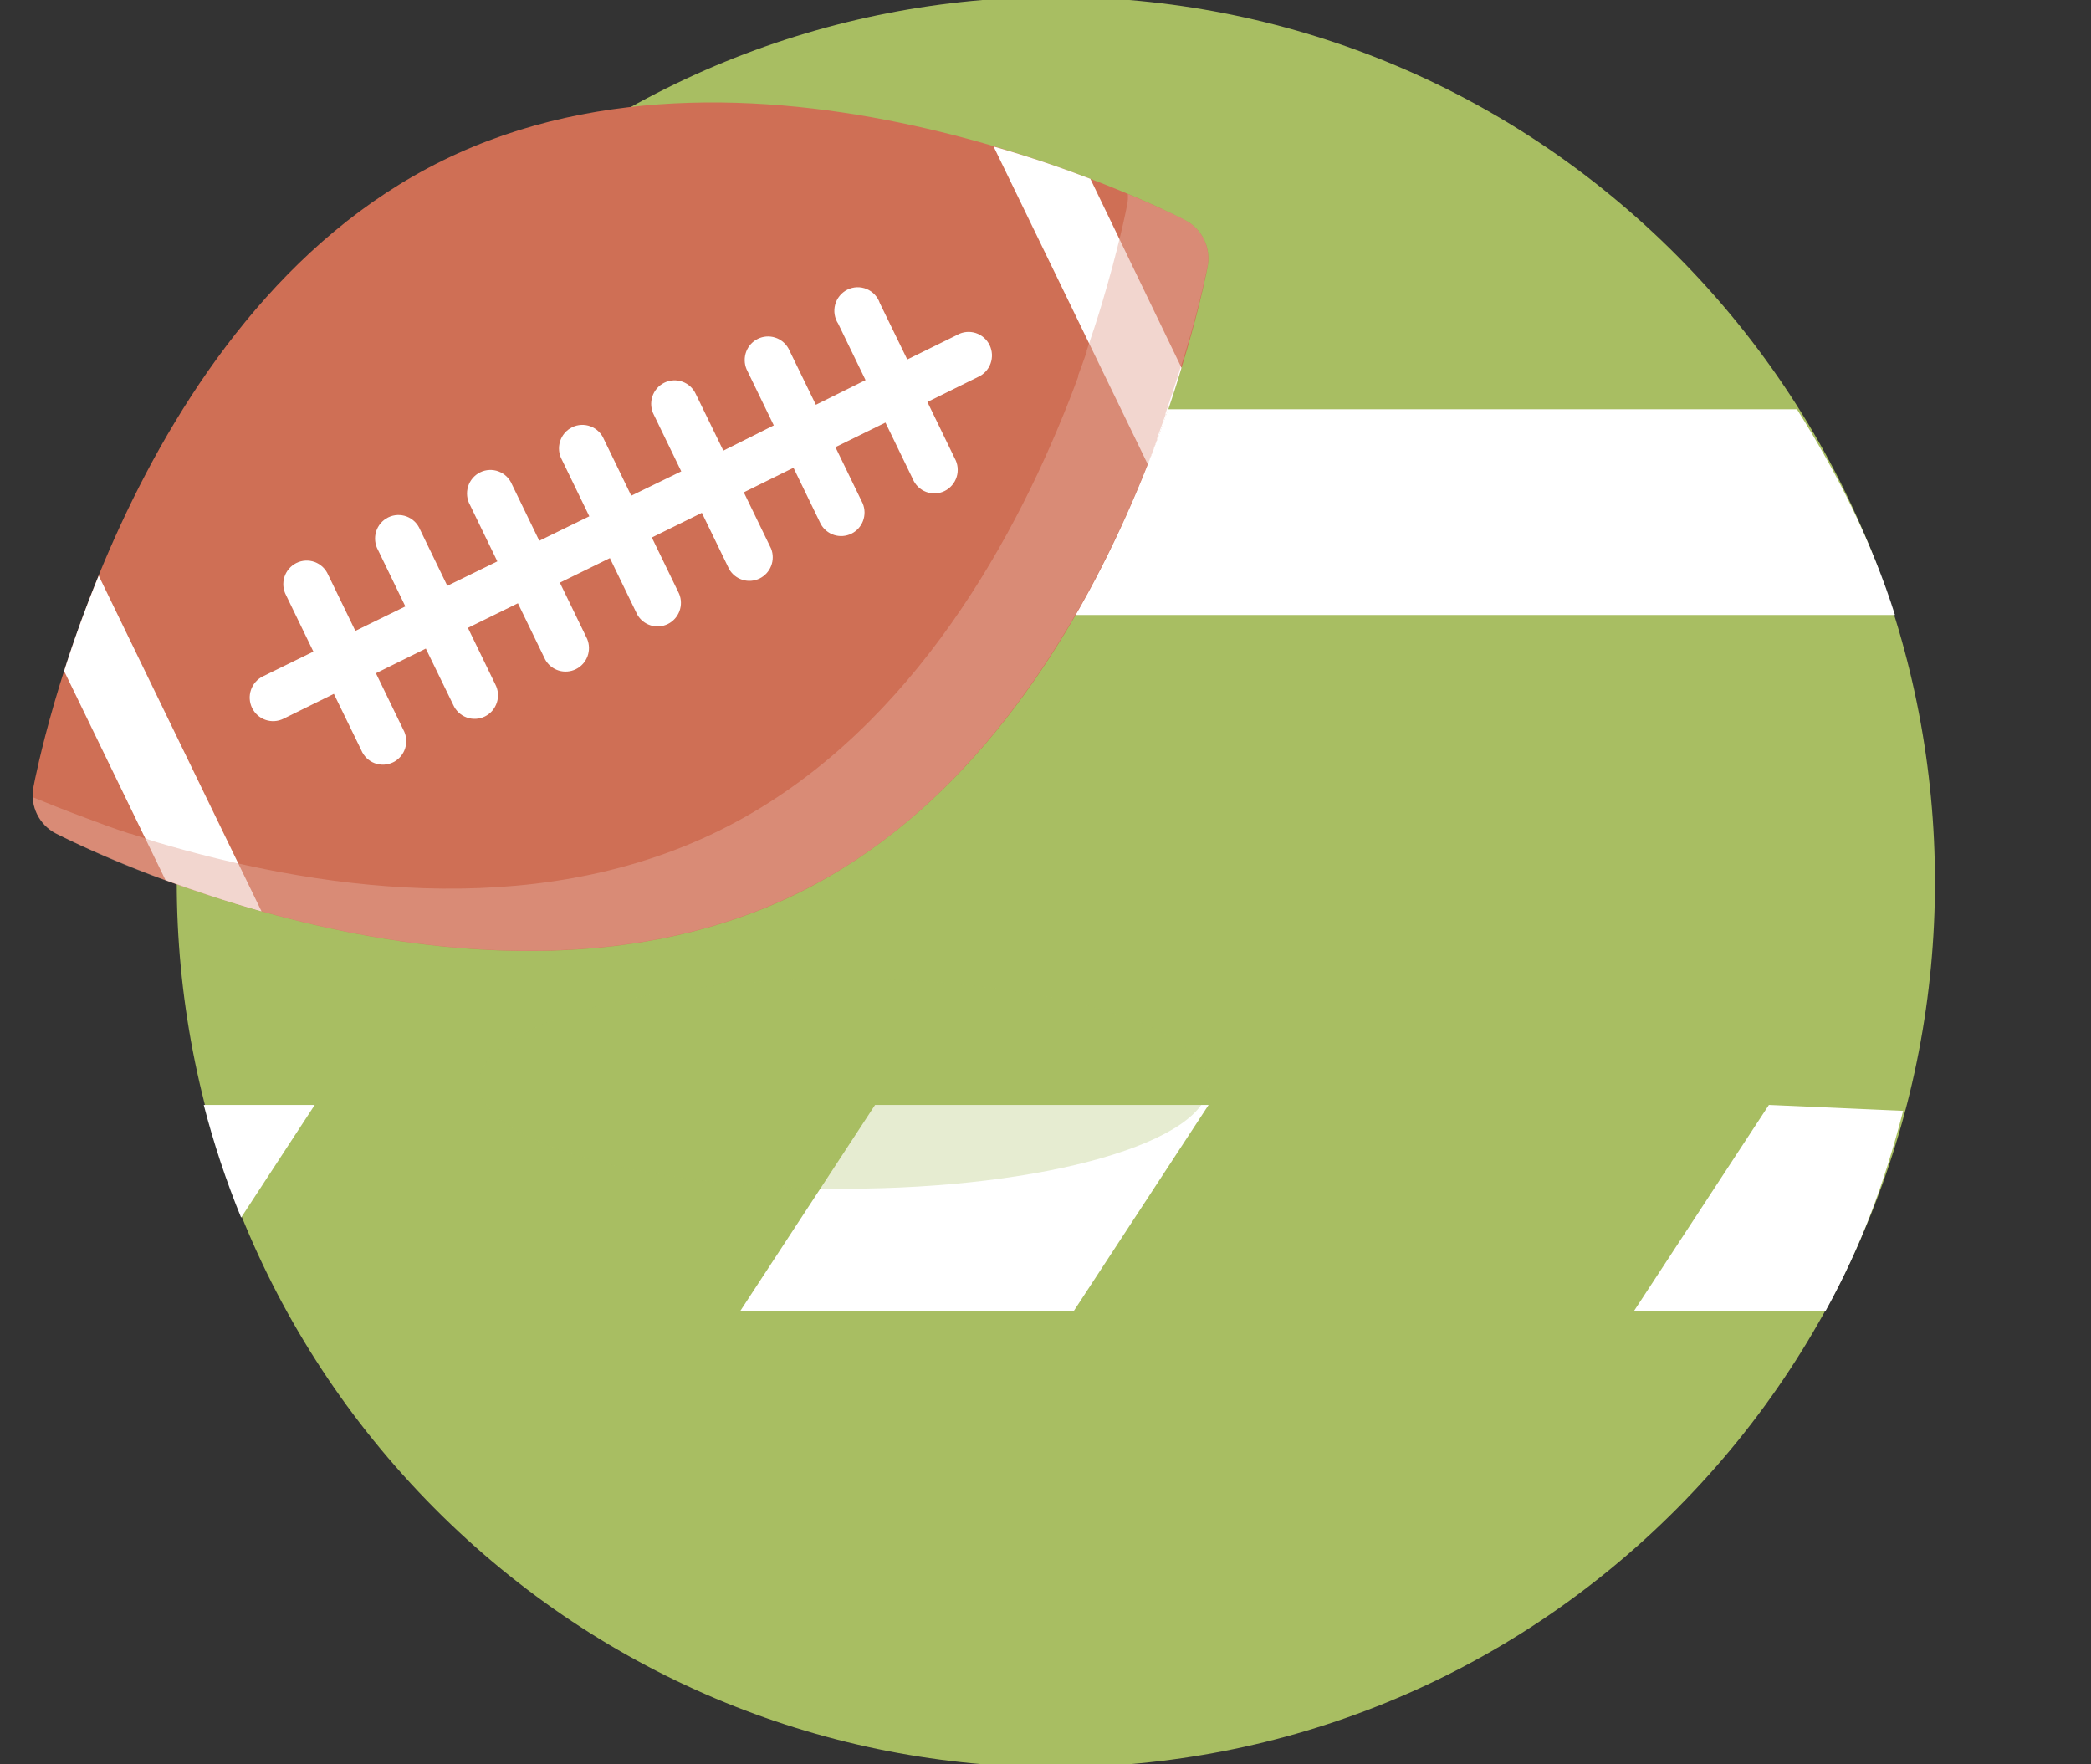
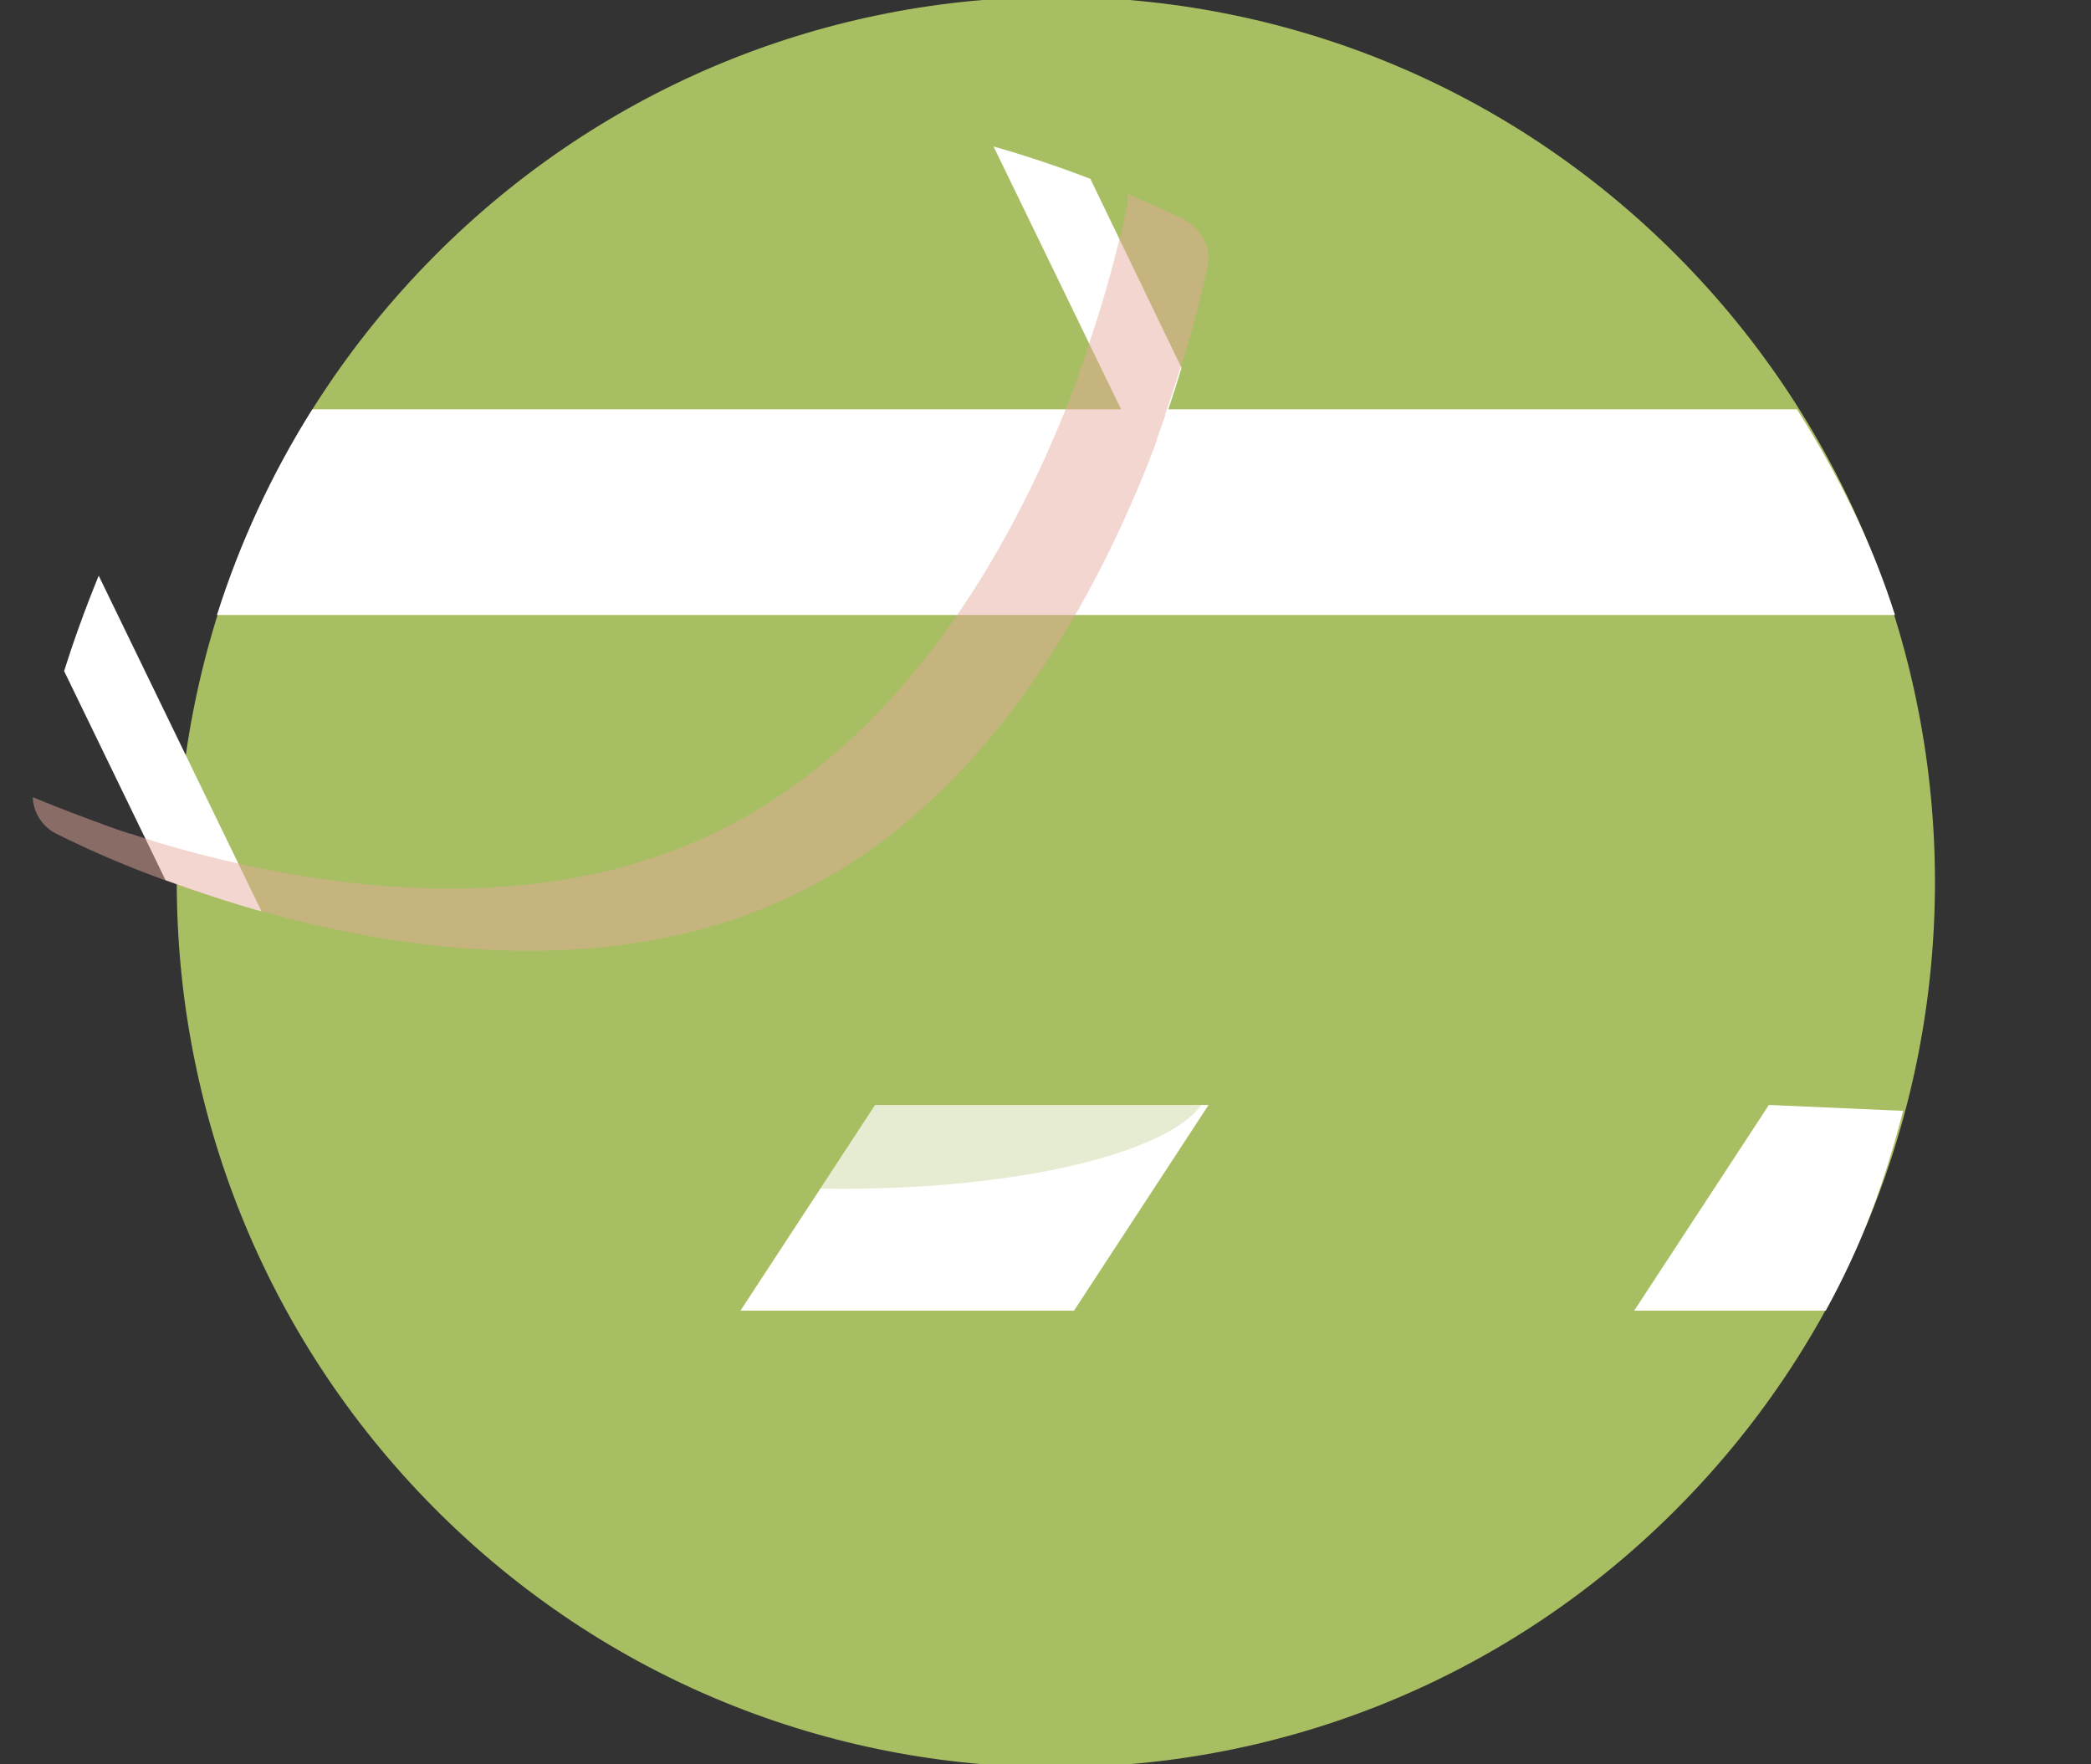
<svg xmlns="http://www.w3.org/2000/svg" width="128" height="108" viewBox="0 0 128 108" fill="none">
  <rect x="0" y="0" width="128" height="108" fill="#333333" stroke="none" />
  <mask id="mask0_10080_2682" style="mask-type:alpha" maskUnits="userSpaceOnUse" x="0" y="0" width="128" height="108">
-     <rect width="128" height="108" fill="#D9D9D9" />
-   </mask>
+     </mask>
  <g mask="url(#mask0_10080_2682)">
</g>
  <g clip-path="url(#clip0_10080_2682)">
    <path d="M102.687 92.312C123.702 71.151 123.702 36.843 102.687 15.682C81.671 -5.478 47.597 -5.478 26.582 15.682C5.566 36.843 5.566 71.151 26.582 92.312C47.597 113.472 81.671 113.472 102.687 92.312Z" fill="#A8BE62" />
    <path d="M19.123 25.054C16.648 28.982 14.684 33.214 13.281 37.646H116C114.603 33.212 112.481 28.979 110 25.054H19.123Z" fill="white" />
-     <path d="M12.473 67.637C13.078 69.986 13.842 72.29 14.76 74.533L19.267 67.637H12.473Z" fill="white" />
    <path d="M100.037 80.23H111.761C113.952 76.261 115.362 72.393 116.5 68L108.283 67.637L100.037 80.23Z" fill="white" />
    <path d="M53.567 67.637L45.328 80.23H65.745L73.984 67.637H53.567Z" fill="white" />
-     <path d="M72.546 13.475C71.505 12.931 46.521 0.283 27.111 9.82C7.701 19.358 2.27 46.99 2.051 48.163C1.942 48.723 2.017 49.303 2.264 49.817C2.511 50.331 2.917 50.75 3.42 51.011C4.475 51.556 29.481 64.203 48.863 54.666C68.245 45.129 73.704 17.496 73.923 16.323C74.031 15.763 73.956 15.182 73.707 14.668C73.459 14.154 73.052 13.736 72.546 13.475Z" fill="#CF6F55" />
    <path d="M3.926 41.08L10.131 53.873C11.843 54.507 13.829 55.169 16.007 55.783L6.042 35.239C5.179 37.349 4.481 39.308 3.926 41.08Z" fill="white" />
    <path d="M60.82 8.965L70.272 28.447C71.128 26.275 71.813 24.254 72.326 22.516L66.745 10.944C65.053 10.296 63.046 9.6 60.82 8.965Z" fill="white" />
-     <path d="M58.634 20.482L55.538 22.006L53.86 18.558C53.795 18.364 53.688 18.187 53.549 18.037C53.41 17.888 53.241 17.77 53.053 17.692C52.865 17.614 52.663 17.577 52.459 17.583C52.256 17.59 52.056 17.64 51.874 17.73C51.691 17.821 51.53 17.95 51.401 18.108C51.271 18.266 51.177 18.45 51.124 18.648C51.071 18.845 51.06 19.052 51.093 19.254C51.125 19.456 51.2 19.649 51.312 19.82L52.984 23.268L49.943 24.778L48.265 21.33C48.086 21.01 47.792 20.771 47.443 20.662C47.095 20.552 46.718 20.581 46.39 20.742C46.062 20.904 45.807 21.185 45.678 21.529C45.55 21.873 45.556 22.253 45.696 22.592L47.367 26.04L44.279 27.585L42.601 24.137C42.522 23.96 42.41 23.801 42.269 23.669C42.128 23.536 41.962 23.434 41.781 23.368C41.6 23.302 41.408 23.273 41.216 23.284C41.023 23.294 40.835 23.344 40.663 23.429C40.49 23.515 40.336 23.634 40.21 23.781C40.084 23.927 39.989 24.098 39.93 24.283C39.871 24.467 39.85 24.662 39.868 24.855C39.885 25.048 39.941 25.235 40.032 25.406L41.703 28.854L38.642 30.343L36.971 26.895C36.896 26.714 36.785 26.55 36.645 26.414C36.504 26.277 36.338 26.171 36.155 26.102C35.973 26.032 35.778 26.001 35.583 26.01C35.388 26.019 35.197 26.068 35.022 26.155C34.846 26.241 34.691 26.362 34.563 26.511C34.436 26.66 34.341 26.834 34.283 27.021C34.225 27.209 34.206 27.407 34.226 27.602C34.247 27.797 34.307 27.986 34.403 28.157L36.074 31.605L33.012 33.102L31.341 29.654C31.266 29.473 31.155 29.309 31.015 29.172C30.874 29.035 30.708 28.929 30.525 28.86C30.343 28.791 30.148 28.759 29.953 28.769C29.758 28.778 29.567 28.827 29.392 28.913C29.217 28.999 29.061 29.12 28.934 29.27C28.807 29.419 28.711 29.592 28.653 29.78C28.595 29.967 28.576 30.165 28.596 30.36C28.617 30.556 28.677 30.745 28.773 30.916L30.444 34.364L27.382 35.86L25.711 32.412C25.636 32.231 25.525 32.067 25.385 31.93C25.245 31.794 25.078 31.688 24.895 31.618C24.713 31.549 24.518 31.518 24.323 31.527C24.129 31.536 23.938 31.585 23.762 31.672C23.587 31.758 23.431 31.879 23.304 32.028C23.177 32.177 23.081 32.351 23.023 32.538C22.965 32.726 22.946 32.923 22.967 33.119C22.987 33.314 23.047 33.503 23.143 33.674L24.814 37.122L21.753 38.619L20.081 35.171C20.003 34.994 19.89 34.834 19.749 34.702C19.609 34.57 19.443 34.468 19.262 34.402C19.081 34.336 18.889 34.307 18.696 34.318C18.504 34.328 18.316 34.378 18.143 34.463C17.971 34.548 17.817 34.668 17.691 34.815C17.565 34.961 17.47 35.132 17.411 35.316C17.352 35.501 17.331 35.696 17.348 35.889C17.366 36.081 17.422 36.269 17.513 36.44L19.184 39.888L16.089 41.405C15.747 41.573 15.486 41.871 15.363 42.233C15.239 42.595 15.264 42.992 15.431 43.336C15.598 43.68 15.894 43.943 16.254 44.067C16.613 44.191 17.007 44.166 17.349 43.998L20.438 42.474L22.116 45.922C22.191 46.103 22.302 46.267 22.442 46.404C22.582 46.54 22.749 46.646 22.931 46.716C23.114 46.785 23.308 46.816 23.503 46.807C23.698 46.798 23.889 46.749 24.065 46.663C24.24 46.577 24.396 46.455 24.523 46.306C24.65 46.157 24.746 45.983 24.804 45.796C24.862 45.608 24.881 45.411 24.86 45.215C24.84 45.02 24.78 44.831 24.684 44.66L23.013 41.212L26.067 39.702L27.745 43.15C27.824 43.327 27.937 43.486 28.078 43.618C28.218 43.75 28.384 43.852 28.565 43.918C28.746 43.984 28.938 44.013 29.131 44.002C29.323 43.992 29.511 43.943 29.684 43.857C29.856 43.772 30.01 43.652 30.136 43.506C30.262 43.359 30.357 43.188 30.416 43.004C30.475 42.819 30.496 42.625 30.479 42.432C30.461 42.239 30.405 42.051 30.314 41.881L28.643 38.433L31.704 36.929L33.375 40.377C33.554 40.697 33.848 40.937 34.197 41.046C34.545 41.155 34.922 41.126 35.25 40.965C35.578 40.804 35.833 40.523 35.962 40.179C36.09 39.835 36.084 39.455 35.944 39.115L34.272 35.667L37.334 34.164L39.005 37.612C39.184 37.932 39.478 38.171 39.827 38.281C40.175 38.39 40.552 38.361 40.88 38.2C41.208 38.038 41.462 37.757 41.591 37.413C41.72 37.07 41.714 36.689 41.573 36.35L39.902 32.902L42.964 31.392L44.635 34.84C44.816 35.154 45.109 35.388 45.455 35.494C45.8 35.6 46.172 35.571 46.497 35.412C46.822 35.253 47.075 34.977 47.206 34.638C47.337 34.299 47.336 33.923 47.203 33.585L45.532 30.137L48.573 28.633L50.244 32.081C50.423 32.401 50.717 32.641 51.066 32.75C51.414 32.859 51.791 32.83 52.119 32.669C52.447 32.508 52.701 32.227 52.83 31.883C52.959 31.539 52.953 31.159 52.812 30.819L51.141 27.371L54.203 25.868L55.874 29.316C55.949 29.497 56.06 29.661 56.2 29.798C56.341 29.934 56.507 30.041 56.69 30.11C56.872 30.179 57.067 30.21 57.262 30.201C57.457 30.192 57.648 30.143 57.823 30.057C57.998 29.971 58.154 29.849 58.281 29.7C58.408 29.551 58.504 29.378 58.562 29.19C58.62 29.002 58.639 28.805 58.619 28.61C58.598 28.414 58.538 28.225 58.442 28.054L56.771 24.606L59.874 23.075C60.05 22.996 60.208 22.882 60.339 22.741C60.47 22.599 60.572 22.432 60.637 22.25C60.703 22.067 60.731 21.874 60.721 21.68C60.71 21.487 60.661 21.297 60.577 21.123C60.492 20.949 60.373 20.794 60.227 20.668C60.082 20.541 59.912 20.445 59.729 20.386C59.546 20.327 59.352 20.305 59.161 20.323C58.969 20.341 58.783 20.397 58.613 20.489L58.634 20.482Z" fill="white" />
    <g style="mix-blend-mode:multiply" opacity="0.29">
      <path d="M73.985 66.348C73.985 69.893 63.986 72.768 51.651 72.768C39.316 72.768 29.316 69.893 29.316 66.348C29.316 62.803 39.316 59.921 51.651 59.921C63.986 59.921 73.985 62.797 73.985 66.348Z" fill="#A8BE62" />
    </g>
    <g style="mix-blend-mode:multiply" opacity="0.48">
      <path d="M72.546 13.475C72.32 13.358 71.066 12.724 69.039 11.876C69.055 12.085 69.043 12.296 69.005 12.503C68.943 12.827 68.471 15.206 67.416 18.709C67.156 19.572 66.854 20.496 66.519 21.468C66.516 21.493 66.516 21.519 66.519 21.544C66.354 22.013 66.183 22.495 65.998 22.985C65.998 22.985 65.998 23.04 65.998 23.068C65.813 23.571 65.615 24.088 65.409 24.613C61.848 33.64 55.286 45.301 44.013 50.852C32.432 56.555 18.843 54.3 9.556 51.542L7.995 51.032H7.947C7.474 50.88 7.009 50.721 6.577 50.563L5.221 50.059C4.002 49.611 2.933 49.177 2.002 48.797C2.022 49.264 2.165 49.717 2.416 50.11C2.668 50.503 3.019 50.821 3.433 51.032C5.61 52.114 7.846 53.07 10.132 53.894L11.44 54.369H11.474L12.844 54.838H12.885L14.364 55.307H14.399C23.686 58.135 37.267 60.355 48.849 54.659C60.122 49.142 66.656 37.419 70.245 28.454C70.45 27.93 70.649 27.412 70.834 26.902C70.835 26.877 70.835 26.852 70.834 26.826C71.012 26.33 71.183 25.854 71.347 25.385C71.347 25.385 71.347 25.33 71.347 25.309C71.683 24.33 71.984 23.406 72.251 22.551C72.913 20.505 73.468 18.427 73.915 16.323C74.024 15.763 73.95 15.183 73.703 14.669C73.456 14.156 73.05 13.737 72.546 13.475Z" fill="#E3AA9B" />
    </g>
  </g>
  <defs>
    <clipPath id="clip0_10080_2682">
      <rect width="117" height="108" fill="white" transform="translate(2)" />
    </clipPath>
  </defs>
</svg>